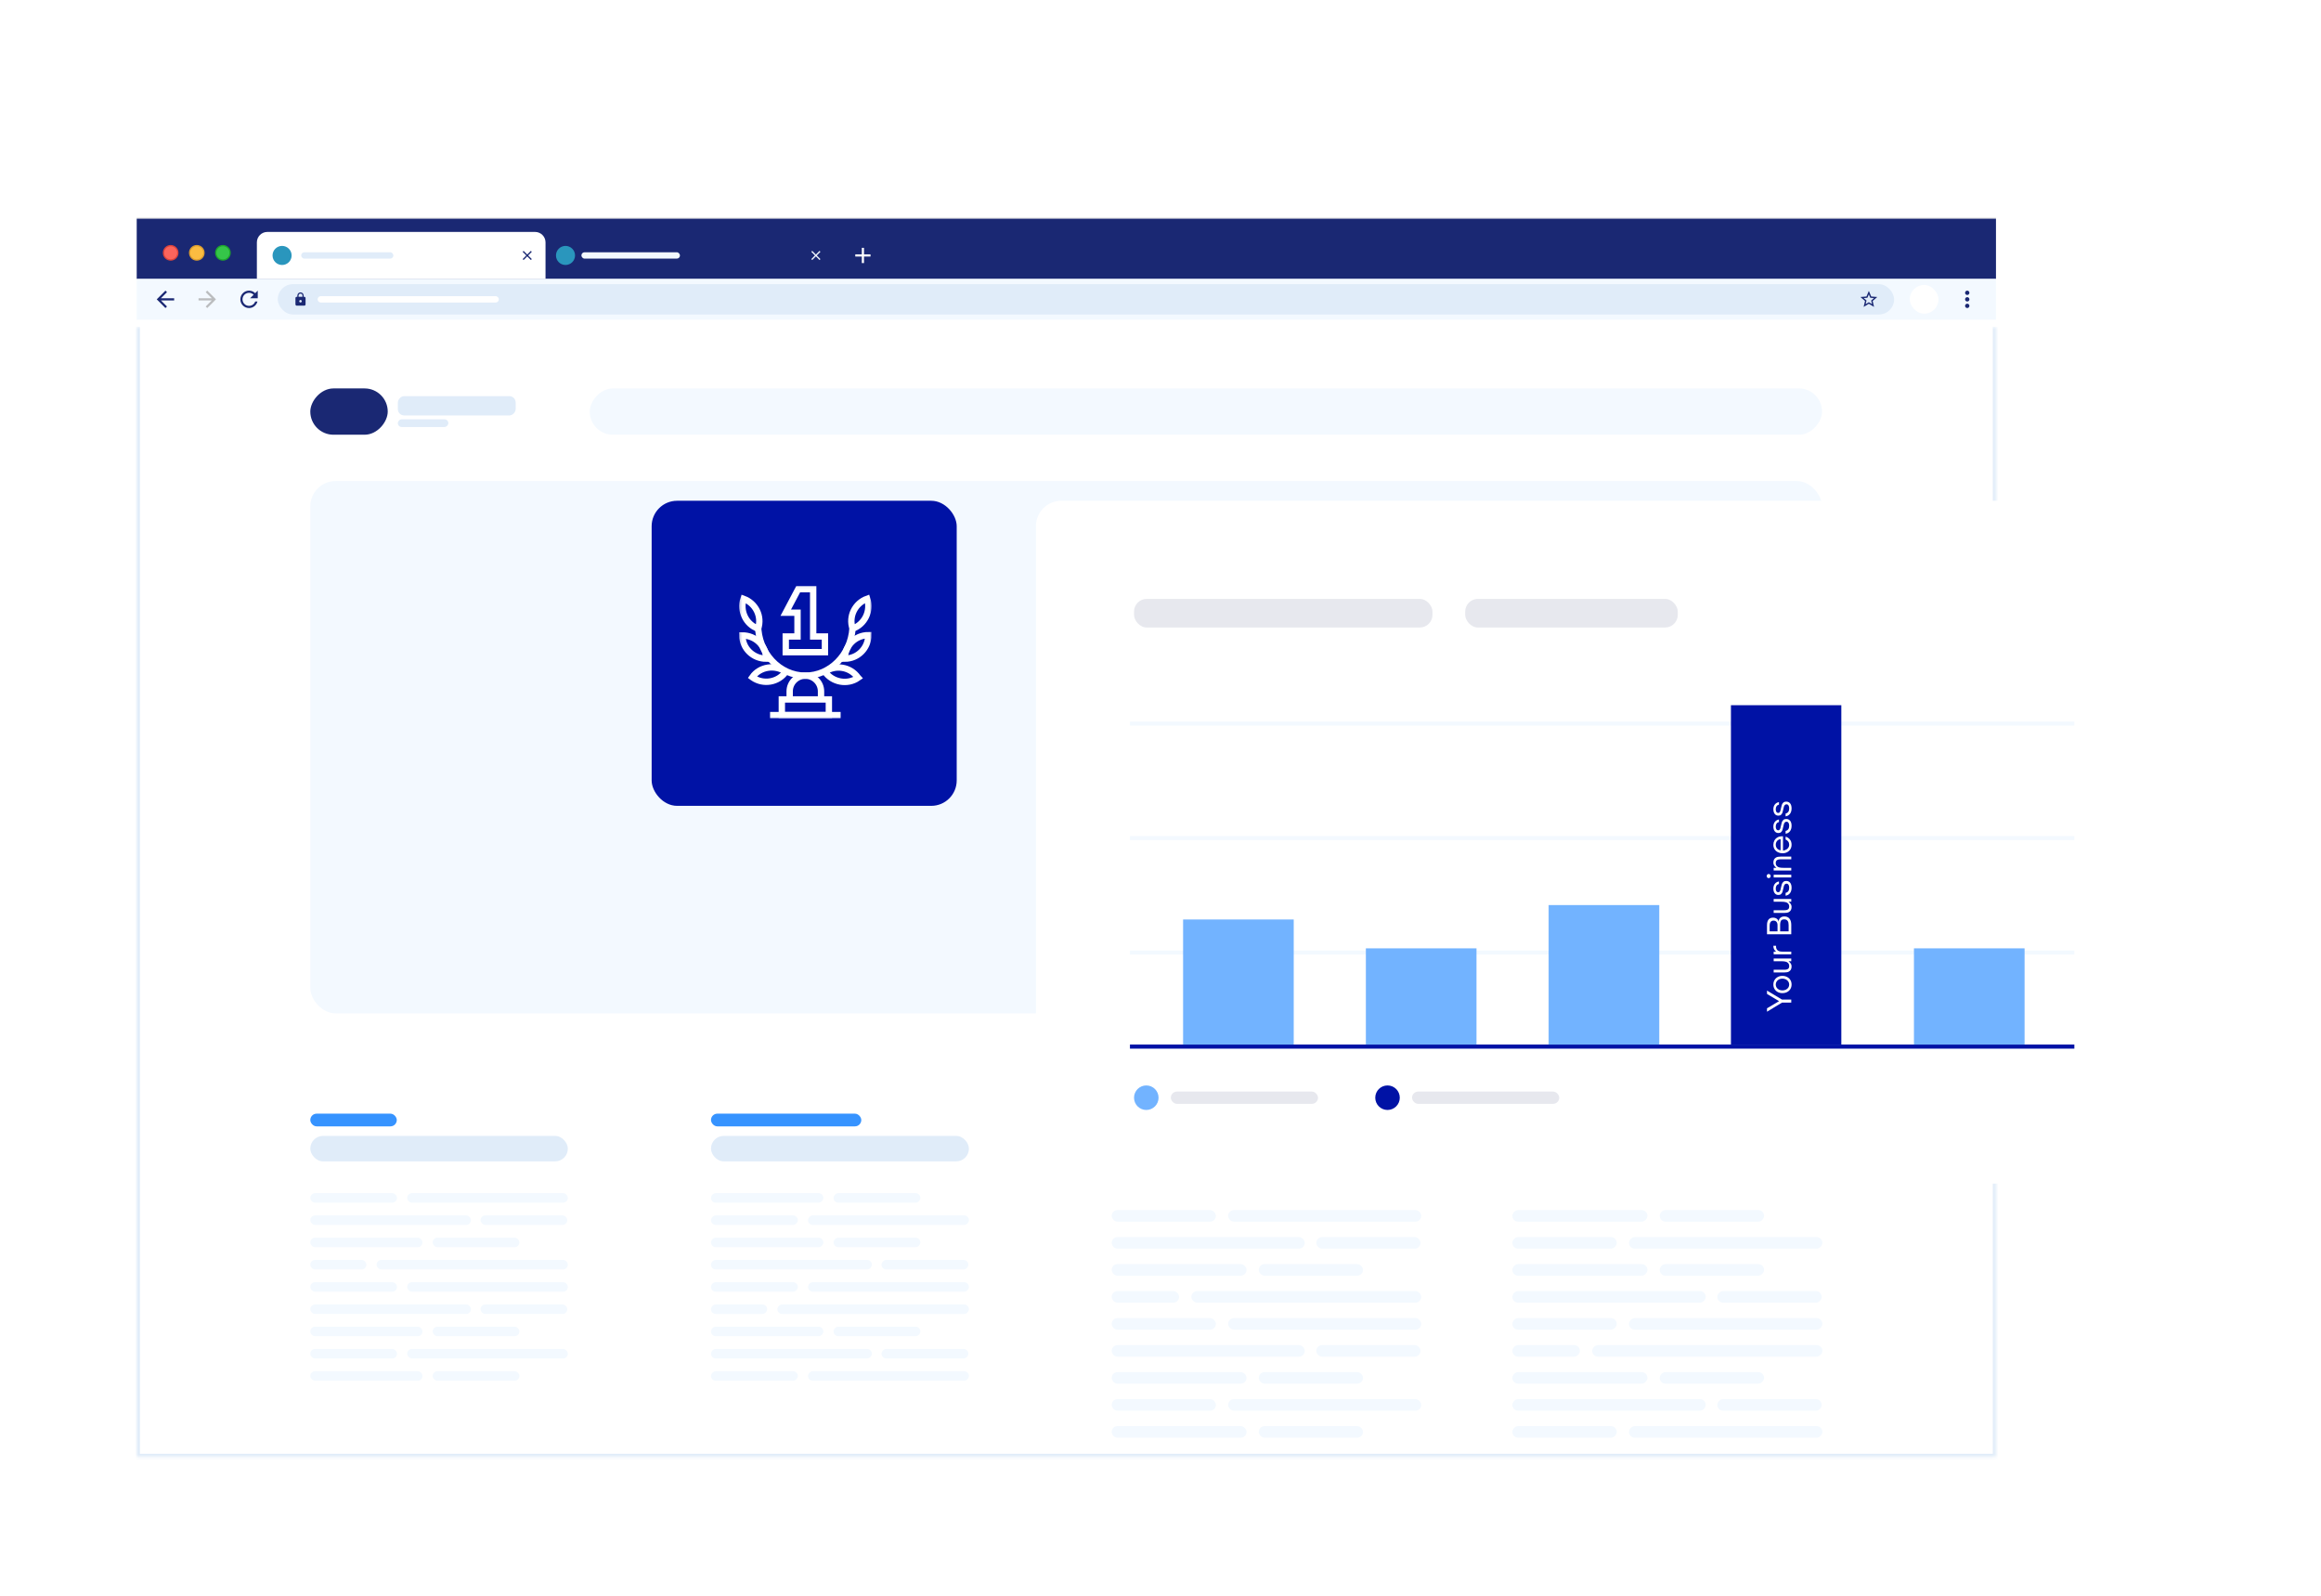
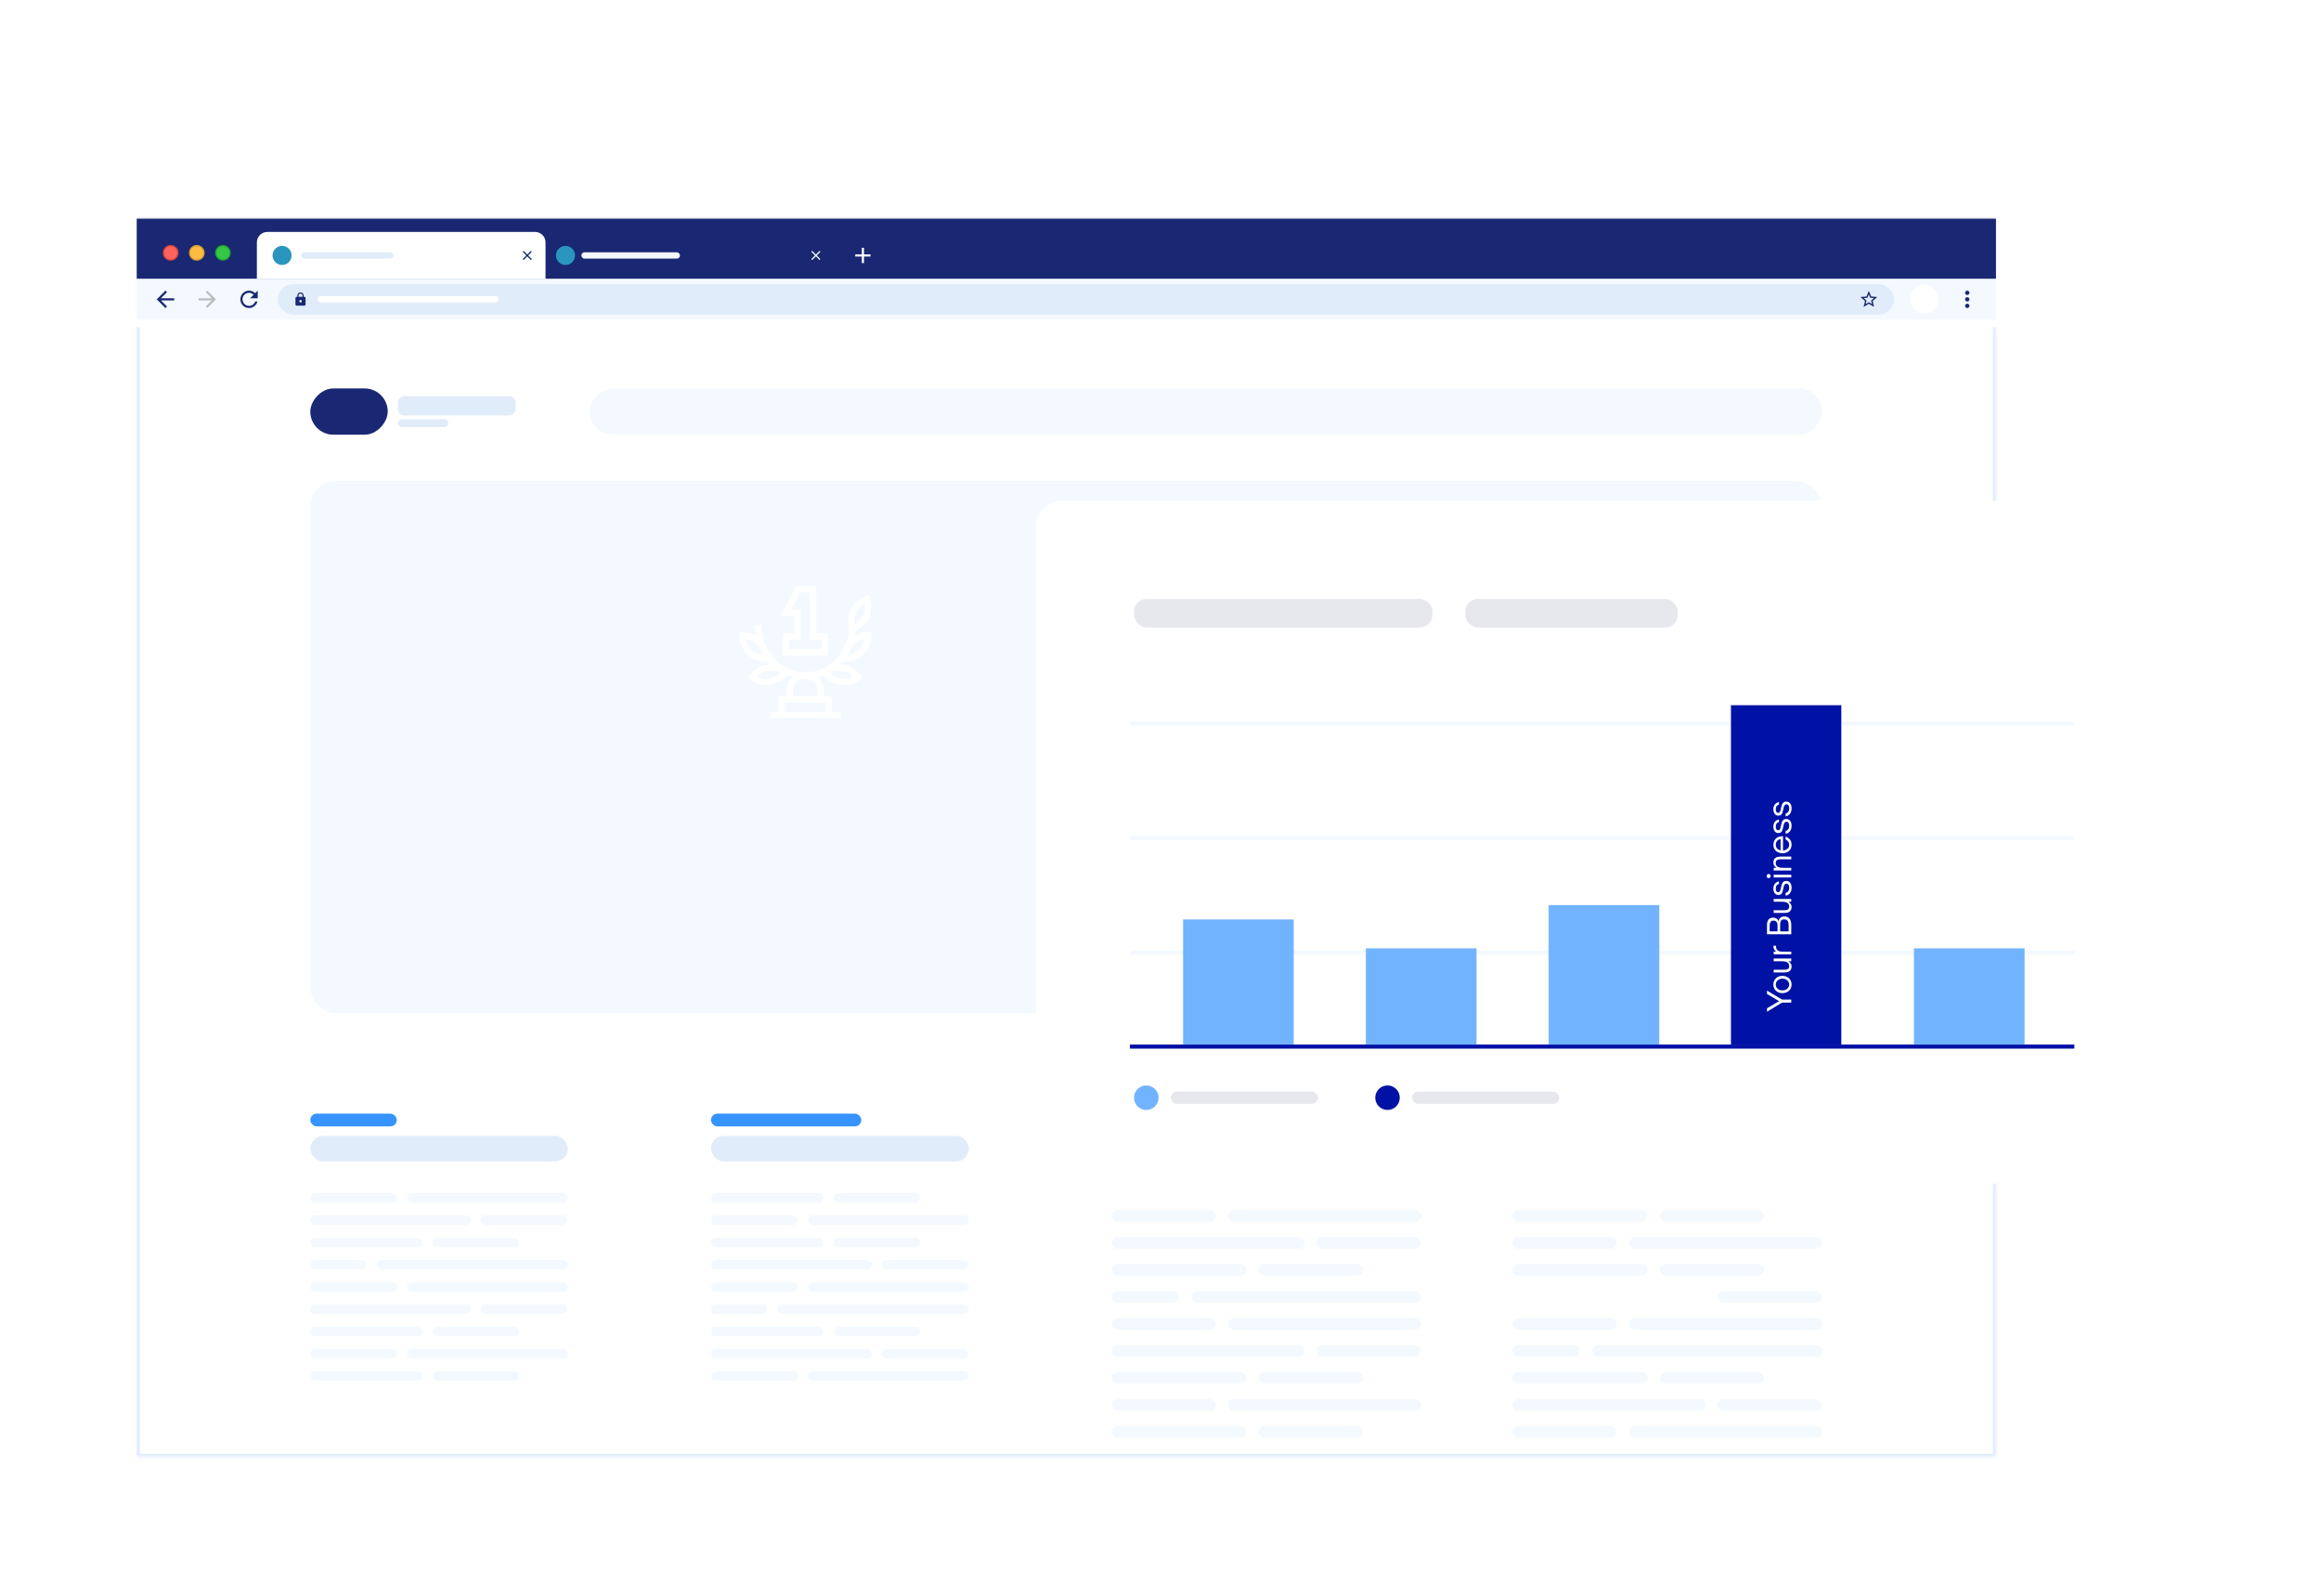
<svg xmlns="http://www.w3.org/2000/svg" width="730" height="502" viewBox="0 0 730 502" fill="none">
  <rect x="43" width="680" height="450" fill="white" />
  <g filter="url(#filter0_d_3553_8703)">
    <line x1="43" y1="36.575" x2="627.772" y2="36.575" stroke="black" stroke-opacity="0.1" stroke-width="0.411" />
    <rect width="584.772" height="18.952" transform="translate(43 36.78)" fill="#1A2873" />
    <circle cx="53.681" cy="47.517" r="2.259" fill="#FB645C" stroke="#DC433B" stroke-width="0.411" />
    <circle cx="61.896" cy="47.517" r="2.259" fill="#FBBC41" stroke="#DC9D2F" stroke-width="0.411" />
    <circle cx="70.112" cy="47.517" r="2.259" fill="#35C549" stroke="#1EA52B" stroke-width="0.411" />
    <path d="M80.793 44.231C80.793 42.416 82.264 40.944 84.079 40.944H168.291C170.106 40.944 171.577 42.416 171.577 44.231V55.733H80.793V44.231Z" fill="white" />
    <circle cx="88.723" cy="48.339" r="3" fill="#2A96BD" />
    <rect x="94.723" y="47.339" width="29" height="2" rx="1" fill="#E0ECF9" />
    <g clip-path="url(#clip0_3553_8703)">
      <path d="M167.263 47.191L166.974 46.901L165.825 48.05L164.677 46.901L164.388 47.191L165.536 48.339L164.388 49.487L164.677 49.777L165.825 48.629L166.974 49.777L167.263 49.487L166.115 48.339L167.263 47.191Z" fill="#1A2873" />
    </g>
    <circle cx="177.863" cy="48.339" r="3" fill="#2A96BD" />
    <rect x="182.863" y="47.339" width="31" height="2" rx="1" fill="#F3F9FF" />
    <g clip-path="url(#clip1_3553_8703)">
      <path d="M258.048 47.191L257.759 46.901L256.611 48.05L255.462 46.901L255.173 47.191L256.321 48.339L255.173 49.487L255.462 49.777L256.611 48.629L257.759 49.777L258.048 49.487L256.9 48.339L258.048 47.191Z" fill="#F3F9FF" />
    </g>
    <g clip-path="url(#clip2_3553_8703)">
      <path d="M273.796 48.681H271.743V50.735H271.058V48.681H269.004V47.996H271.058V45.942H271.743V47.996H273.796V48.681Z" fill="white" />
    </g>
    <rect width="584.772" height="12.82" transform="translate(43 55.731)" fill="#F3F9FF" />
    <g clip-path="url(#clip3_3553_8703)">
      <path d="M54.776 61.8H50.61L52.523 59.886L52.037 59.403L49.299 62.142L52.037 64.88L52.52 64.398L50.61 62.484H54.776V61.8Z" fill="#1A2873" />
    </g>
    <g clip-path="url(#clip4_3553_8703)">
      <path d="M65.183 59.403L64.7 59.886L66.61 61.8H62.444V62.484H66.61L64.7 64.398L65.183 64.88L67.921 62.142L65.183 59.403Z" fill="#BABCBE" />
    </g>
    <g clip-path="url(#clip5_3553_8703)">
      <path d="M80.262 60.208C79.766 59.711 79.085 59.403 78.328 59.403C76.815 59.403 75.593 60.629 75.593 62.142C75.593 63.655 76.815 64.88 78.328 64.88C79.605 64.88 80.669 64.008 80.974 62.827H80.262C79.981 63.624 79.221 64.196 78.328 64.196C77.195 64.196 76.274 63.275 76.274 62.142C76.274 61.009 77.195 60.088 78.328 60.088C78.896 60.088 79.403 60.324 79.773 60.697L78.67 61.8H81.067V59.403L80.262 60.208Z" fill="#1A2873" />
    </g>
    <rect x="87.365" y="57.375" width="508.365" height="9.534" rx="4.767" fill="#E0ECF9" />
    <g clip-path="url(#clip6_3553_8703)">
      <path d="M95.707 61.347H95.509V60.95C95.509 60.402 95.064 59.957 94.516 59.957C93.968 59.957 93.523 60.402 93.523 60.95V61.347H93.324C93.106 61.347 92.927 61.526 92.927 61.745V63.731C92.927 63.949 93.106 64.128 93.324 64.128H95.707C95.926 64.128 96.105 63.949 96.105 63.731V61.745C96.105 61.526 95.926 61.347 95.707 61.347ZM94.516 63.135C94.297 63.135 94.118 62.956 94.118 62.738C94.118 62.519 94.297 62.34 94.516 62.34C94.734 62.34 94.913 62.519 94.913 62.738C94.913 62.956 94.734 63.135 94.516 63.135ZM95.131 61.347H93.9V60.95C93.9 60.611 94.176 60.334 94.516 60.334C94.855 60.334 95.131 60.611 95.131 60.95V61.347Z" fill="#1A2873" />
    </g>
    <rect x="99.898" y="61.143" width="57" height="2" rx="1" fill="white" />
    <g clip-path="url(#clip7_3553_8703)">
      <path d="M590.434 61.411L588.53 61.247L587.786 59.494L587.042 61.25L585.138 61.411L586.584 62.664L586.149 64.526L587.786 63.538L589.423 64.526L588.991 62.664L590.434 61.411ZM587.786 63.043L586.79 63.644L587.055 62.511L586.176 61.748L587.336 61.647L587.786 60.58L588.239 61.65L589.399 61.75L588.519 62.513L588.784 63.647L587.786 63.043Z" fill="#1A2873" />
    </g>
    <rect x="600.659" y="57.623" width="9.037" height="9.037" rx="4.519" fill="white" />
    <g clip-path="url(#clip8_3553_8703)">
      <path d="M618.735 60.773C619.112 60.773 619.42 60.465 619.42 60.088C619.42 59.711 619.112 59.403 618.735 59.403C618.359 59.403 618.051 59.711 618.051 60.088C618.051 60.465 618.359 60.773 618.735 60.773ZM618.735 61.457C618.359 61.457 618.051 61.765 618.051 62.142C618.051 62.519 618.359 62.827 618.735 62.827C619.112 62.827 619.42 62.519 619.42 62.142C619.42 61.765 619.112 61.457 618.735 61.457ZM618.735 63.511C618.359 63.511 618.051 63.819 618.051 64.196C618.051 64.572 618.359 64.88 618.735 64.88C619.112 64.88 619.42 64.572 619.42 64.196C619.42 63.819 619.112 63.511 618.735 63.511Z" fill="#1A2873" />
    </g>
    <mask id="path-24-inside-1_3553_8703" fill="white">
      <path d="M43 70.75H627.772V426.223H43V70.75Z" />
    </mask>
    <path d="M43 70.75H627.772V426.223H43V70.75Z" fill="white" />
    <path d="M627.772 426.223V427.223H628.772V426.223H627.772ZM43 426.223H42V427.223H43V426.223ZM627.772 70.75H626.772V426.223H627.772H628.772V70.75H627.772ZM627.772 426.223V425.223H43V426.223V427.223H627.772V426.223ZM43 426.223H44V70.75H43H42V426.223H43Z" fill="#E0ECF9" mask="url(#path-24-inside-1_3553_8703)" />
    <rect x="97.595" y="318.248" width="27.2" height="4" rx="2" fill="#3693FF" />
    <rect x="97.595" y="325.248" width="81" height="8" rx="4" fill="#E0ECF9" />
    <rect x="97.595" y="343.248" width="27.267" height="3" rx="1.5" fill="#F3F9FF" />
    <rect x="128.069" y="343.248" width="50.525" height="3" rx="1.5" fill="#F3F9FF" />
    <rect x="97.595" y="371.248" width="27.267" height="3" rx="1.5" fill="#F3F9FF" />
    <rect x="128.069" y="371.248" width="50.525" height="3" rx="1.5" fill="#F3F9FF" />
    <rect x="97.595" y="392.248" width="27.267" height="3" rx="1.5" fill="#F3F9FF" />
    <rect x="128.069" y="392.248" width="50.525" height="3" rx="1.5" fill="#F3F9FF" />
    <rect x="151.146" y="350.248" width="27.267" height="3" rx="1.5" fill="#F3F9FF" />
    <rect x="97.595" y="350.248" width="50.525" height="3" rx="1.5" fill="#F3F9FF" />
    <rect x="151.146" y="378.248" width="27.267" height="3" rx="1.5" fill="#F3F9FF" />
    <rect x="97.595" y="378.248" width="50.525" height="3" rx="1.5" fill="#F3F9FF" />
    <rect x="118.446" y="364.248" width="60.148" height="3" rx="1.5" fill="#F3F9FF" />
    <rect x="97.595" y="364.248" width="17.644" height="3" rx="1.5" fill="#F3F9FF" />
    <rect x="136.09" y="357.248" width="27.267" height="3" rx="1.5" fill="#F3F9FF" />
    <rect x="97.595" y="357.248" width="35.287" height="3" rx="1.5" fill="#F3F9FF" />
    <rect x="136.09" y="385.248" width="27.267" height="3" rx="1.5" fill="#F3F9FF" />
    <rect x="97.595" y="385.248" width="35.287" height="3" rx="1.5" fill="#F3F9FF" />
    <rect x="136.09" y="399.248" width="27.267" height="3" rx="1.5" fill="#F3F9FF" />
    <rect x="97.595" y="399.248" width="35.287" height="3" rx="1.5" fill="#F3F9FF" />
    <rect x="223.619" y="318.248" width="47.272" height="4" rx="2" fill="#3693FF" />
    <rect x="223.619" y="325.248" width="81.124" height="8" rx="4" fill="#E0ECF9" />
    <rect width="27.309" height="3" rx="1.5" transform="matrix(1 0 0 -1 223.619 402.248)" fill="#F3F9FF" />
    <rect width="50.602" height="3" rx="1.5" transform="matrix(1 0 0 -1 254.142 402.248)" fill="#F3F9FF" />
    <rect width="27.309" height="3" rx="1.5" transform="matrix(1 0 0 -1 223.619 374.248)" fill="#F3F9FF" />
    <rect width="50.602" height="3" rx="1.5" transform="matrix(1 0 0 -1 254.142 374.248)" fill="#F3F9FF" />
    <rect width="27.309" height="3" rx="1.5" transform="matrix(1 0 0 -1 223.619 353.248)" fill="#F3F9FF" />
    <rect width="50.602" height="3" rx="1.5" transform="matrix(1 0 0 -1 254.142 353.248)" fill="#F3F9FF" />
    <rect width="27.309" height="3" rx="1.5" transform="matrix(1 0 0 -1 277.253 395.248)" fill="#F3F9FF" />
    <rect width="50.602" height="3" rx="1.5" transform="matrix(1 0 0 -1 223.619 395.248)" fill="#F3F9FF" />
    <rect width="27.309" height="3" rx="1.5" transform="matrix(1 0 0 -1 277.253 367.248)" fill="#F3F9FF" />
    <rect width="50.602" height="3" rx="1.5" transform="matrix(1 0 0 -1 223.619 367.248)" fill="#F3F9FF" />
    <rect width="60.24" height="3" rx="1.5" transform="matrix(1 0 0 -1 244.503 381.248)" fill="#F3F9FF" />
    <rect width="17.671" height="3" rx="1.5" transform="matrix(1 0 0 -1 223.619 381.248)" fill="#F3F9FF" />
    <rect width="27.309" height="3" rx="1.5" transform="matrix(1 0 0 -1 262.173 388.248)" fill="#F3F9FF" />
    <rect width="35.341" height="3" rx="1.5" transform="matrix(1 0 0 -1 223.619 388.248)" fill="#F3F9FF" />
    <rect width="27.309" height="3" rx="1.5" transform="matrix(1 0 0 -1 262.173 360.248)" fill="#F3F9FF" />
    <rect width="35.341" height="3" rx="1.5" transform="matrix(1 0 0 -1 223.619 360.248)" fill="#F3F9FF" />
    <rect width="27.309" height="3" rx="1.5" transform="matrix(1 0 0 -1 262.173 346.248)" fill="#F3F9FF" />
    <rect width="35.341" height="3" rx="1.5" transform="matrix(1 0 0 -1 223.619 346.248)" fill="#F3F9FF" />
    <rect x="349.644" y="318.247" width="40.386" height="4.853" rx="2.426" fill="#3693FF" />
    <rect x="393.875" y="318.247" width="16.347" height="4.853" rx="2.426" fill="#3693FF" />
    <rect x="349.644" y="326.74" width="97.359" height="9.706" rx="4.853" fill="#E0ECF9" />
    <rect x="349.643" y="348.577" width="32.774" height="3.64" rx="1.82" fill="#F3F9FF" />
    <rect x="386.272" y="348.577" width="60.729" height="3.64" rx="1.82" fill="#F3F9FF" />
    <rect x="349.643" y="382.547" width="32.774" height="3.64" rx="1.82" fill="#F3F9FF" />
    <rect x="386.272" y="382.547" width="60.729" height="3.64" rx="1.82" fill="#F3F9FF" />
    <rect x="349.643" y="408.024" width="32.774" height="3.64" rx="1.82" fill="#F3F9FF" />
    <rect x="386.272" y="408.024" width="60.729" height="3.64" rx="1.82" fill="#F3F9FF" />
    <rect x="414.009" y="357.069" width="32.774" height="3.64" rx="1.82" fill="#F3F9FF" />
    <rect x="349.643" y="357.069" width="60.729" height="3.64" rx="1.82" fill="#F3F9FF" />
    <rect x="414.009" y="391.04" width="32.774" height="3.64" rx="1.82" fill="#F3F9FF" />
    <rect x="349.643" y="391.04" width="60.729" height="3.64" rx="1.82" fill="#F3F9FF" />
    <rect x="374.706" y="374.056" width="72.296" height="3.64" rx="1.82" fill="#F3F9FF" />
    <rect x="349.644" y="374.056" width="21.207" height="3.64" rx="1.82" fill="#F3F9FF" />
    <rect x="395.913" y="365.562" width="32.774" height="3.64" rx="1.82" fill="#F3F9FF" />
    <rect x="349.644" y="365.562" width="42.414" height="3.64" rx="1.82" fill="#F3F9FF" />
    <rect x="395.913" y="399.533" width="32.774" height="3.64" rx="1.82" fill="#F3F9FF" />
    <rect x="349.644" y="399.533" width="42.414" height="3.64" rx="1.82" fill="#F3F9FF" />
    <rect x="395.912" y="416.519" width="32.774" height="3.64" rx="1.82" fill="#F3F9FF" />
    <rect x="349.643" y="416.519" width="42.414" height="3.64" rx="1.82" fill="#F3F9FF" />
    <rect x="475.668" y="318.247" width="32.744" height="4.853" rx="2.426" fill="#3693FF" />
    <rect x="475.668" y="326.74" width="97.509" height="9.706" rx="4.853" fill="#E0ECF9" />
    <rect width="32.825" height="3.64" rx="1.82" transform="matrix(1 0 0 -1 475.667 420.157)" fill="#F3F9FF" />
    <rect width="60.822" height="3.64" rx="1.82" transform="matrix(1 0 0 -1 512.353 420.157)" fill="#F3F9FF" />
    <rect width="32.825" height="3.64" rx="1.82" transform="matrix(1 0 0 -1 475.667 386.187)" fill="#F3F9FF" />
    <rect width="60.822" height="3.64" rx="1.82" transform="matrix(1 0 0 -1 512.353 386.187)" fill="#F3F9FF" />
    <rect width="32.825" height="3.64" rx="1.82" transform="matrix(1 0 0 -1 475.667 360.709)" fill="#F3F9FF" />
    <rect width="60.822" height="3.64" rx="1.82" transform="matrix(1 0 0 -1 512.353 360.709)" fill="#F3F9FF" />
    <rect width="32.825" height="3.64" rx="1.82" transform="matrix(1 0 0 -1 540.133 411.665)" fill="#F3F9FF" />
    <rect width="60.822" height="3.64" rx="1.82" transform="matrix(1 0 0 -1 475.667 411.665)" fill="#F3F9FF" />
    <rect width="32.825" height="3.64" rx="1.82" transform="matrix(1 0 0 -1 540.133 377.693)" fill="#F3F9FF" />
-     <rect width="60.822" height="3.64" rx="1.82" transform="matrix(1 0 0 -1 475.667 377.693)" fill="#F3F9FF" />
    <rect width="72.408" height="3.64" rx="1.82" transform="matrix(1 0 0 -1 500.769 394.68)" fill="#F3F9FF" />
    <rect width="21.24" height="3.64" rx="1.82" transform="matrix(1 0 0 -1 475.667 394.68)" fill="#F3F9FF" />
    <rect width="32.825" height="3.64" rx="1.82" transform="matrix(1 0 0 -1 522.008 403.172)" fill="#F3F9FF" />
    <rect width="42.479" height="3.64" rx="1.82" transform="matrix(1 0 0 -1 475.667 403.172)" fill="#F3F9FF" />
    <rect width="32.825" height="3.64" rx="1.82" transform="matrix(1 0 0 -1 522.008 369.203)" fill="#F3F9FF" />
    <rect width="42.479" height="3.64" rx="1.82" transform="matrix(1 0 0 -1 475.667 369.203)" fill="#F3F9FF" />
    <rect width="32.825" height="3.64" rx="1.82" transform="matrix(1 0 0 -1 522.009 352.218)" fill="#F3F9FF" />
    <rect width="42.479" height="3.64" rx="1.82" transform="matrix(1 0 0 -1 475.667 352.218)" fill="#F3F9FF" />
    <rect x="97.595" y="119.281" width="475.471" height="167.424" rx="8" fill="#F3F9FF" />
    <rect width="387.578" height="14.559" rx="7.279" transform="matrix(1 0 0 -1 185.488 104.722)" fill="#F3F9FF" />
    <rect width="24.356" height="14.559" rx="7.279" transform="matrix(1 0 0 -1 97.595 104.722)" fill="#1A2873" />
    <rect width="37.063" height="6.066" rx="2" transform="matrix(1 0 0 -1 125.128 98.657)" fill="#E0ECF9" />
    <rect width="15.884" height="2.426" rx="1.213" transform="matrix(1 0 0 -1 125.128 102.295)" fill="#E0ECF9" />
  </g>
  <g filter="url(#filter1_d_3553_8703)">
    <rect x="325.814" y="157.494" width="356.185" height="214.74" rx="8" fill="white" />
  </g>
  <rect x="355.391" y="300.227" width="1.286" height="297.035" transform="rotate(-90 355.391 300.227)" fill="#F3F9FF" />
  <rect x="355.391" y="264.22" width="1.286" height="297.035" transform="rotate(-90 355.391 264.22)" fill="#F3F9FF" />
  <rect x="355.391" y="228.217" width="1.286" height="297.035" transform="rotate(-90 355.391 228.217)" fill="#F3F9FF" />
  <rect x="355.391" y="329.801" width="1.286" height="297.035" transform="rotate(-90 355.391 329.801)" fill="#0012A5" />
  <rect x="372.106" y="289.182" width="34.794" height="39.332" fill="#72B3FF" />
  <rect x="429.593" y="298.26" width="34.794" height="30.256" fill="#72B3FF" />
  <rect x="487.078" y="284.646" width="34.794" height="43.871" fill="#72B3FF" />
  <rect x="601.975" y="298.26" width="34.794" height="30.256" fill="#72B3FF" />
  <rect x="544.414" y="221.789" width="34.718" height="106.727" fill="#0012A5" />
  <path d="M563.386 314.368L563.386 315.328L560.466 315.328L555.756 318.188L555.756 317.118L559.556 314.868L555.756 312.588L555.756 311.538L560.466 314.368L563.386 314.368ZM563.486 309.64C563.486 310.16 563.362 310.626 563.116 311.04C562.869 311.446 562.526 311.766 562.086 312C561.646 312.226 561.149 312.34 560.596 312.34C560.056 312.34 559.569 312.226 559.136 312C558.702 311.766 558.366 311.446 558.126 311.04C557.879 310.626 557.756 310.16 557.756 309.64C557.756 309.12 557.879 308.653 558.126 308.24C558.366 307.826 558.702 307.503 559.136 307.27C559.569 307.036 560.056 306.92 560.596 306.92C561.149 306.92 561.646 307.036 562.086 307.27C562.519 307.496 562.862 307.816 563.116 308.23C563.362 308.643 563.486 309.113 563.486 309.64ZM562.736 309.64C562.736 309.293 562.642 308.98 562.456 308.7C562.269 308.413 562.016 308.19 561.696 308.03C561.369 307.863 561.002 307.78 560.596 307.78C560.209 307.78 559.856 307.86 559.536 308.02C559.216 308.18 558.966 308.403 558.786 308.69C558.599 308.97 558.506 309.286 558.506 309.64C558.506 309.986 558.596 310.303 558.776 310.59C558.956 310.87 559.206 311.09 559.526 311.25C559.846 311.41 560.202 311.49 560.596 311.49C561.002 311.49 561.369 311.41 561.696 311.25C562.022 311.09 562.279 310.87 562.466 310.59C562.646 310.303 562.736 309.986 562.736 309.64ZM563.486 303.953C563.486 304.726 563.196 305.27 562.616 305.583C562.289 305.756 561.812 305.843 561.186 305.843L557.856 305.843L557.856 304.993L561.186 304.993C561.772 304.993 562.186 304.886 562.426 304.673C562.632 304.486 562.736 304.203 562.736 303.823C562.736 303.403 562.599 303.066 562.326 302.813C562.139 302.633 561.882 302.506 561.556 302.433C561.229 302.353 560.782 302.313 560.216 302.313L557.856 302.313L557.856 301.463L563.386 301.463L563.386 302.313L562.526 302.313C562.866 302.58 563.112 302.843 563.266 303.103C563.412 303.356 563.486 303.64 563.486 303.953ZM563.386 300.142L557.856 300.142L557.856 299.292L558.616 299.292C558.309 299.038 558.089 298.768 557.956 298.482C557.822 298.195 557.756 297.862 557.756 297.482L557.756 297.442L558.606 297.442L558.606 297.732C558.606 298.178 558.739 298.535 559.006 298.802C559.319 299.128 559.809 299.292 560.476 299.292L563.386 299.292L563.386 300.142ZM563.386 293.826L555.756 293.826L555.756 290.956C555.756 290.123 555.942 289.51 556.316 289.116C556.636 288.776 557.086 288.606 557.666 288.606C558.132 288.606 558.526 288.723 558.846 288.956C559.166 289.19 559.346 289.506 559.386 289.906C559.426 289.373 559.609 288.96 559.936 288.666C560.262 288.373 560.696 288.226 561.236 288.226C561.849 288.226 562.342 288.413 562.716 288.786C562.956 289.04 563.129 289.35 563.236 289.716C563.336 290.083 563.386 290.456 563.386 290.836L563.386 293.826ZM559.066 290.956C559.066 290.51 558.956 290.163 558.736 289.916C558.516 289.663 558.209 289.536 557.816 289.536C557.456 289.536 557.176 289.643 556.976 289.856C556.716 290.123 556.586 290.556 556.586 291.156L556.586 292.906L559.066 292.906L559.066 290.956ZM562.556 290.936C562.556 290.67 562.532 290.413 562.486 290.166C562.439 289.92 562.329 289.703 562.156 289.516C561.929 289.27 561.602 289.146 561.176 289.146C560.622 289.146 560.269 289.31 560.116 289.636C559.962 289.963 559.886 290.33 559.886 290.736L559.886 292.906L562.556 292.906L562.556 290.936ZM563.486 285.232C563.486 286.005 563.196 286.549 562.616 286.862C562.289 287.035 561.812 287.122 561.186 287.122L557.856 287.122L557.856 286.272L561.186 286.272C561.772 286.272 562.186 286.165 562.426 285.952C562.632 285.765 562.736 285.482 562.736 285.102C562.736 284.682 562.599 284.345 562.326 284.092C562.139 283.912 561.882 283.785 561.556 283.712C561.229 283.632 560.782 283.592 560.216 283.592L557.856 283.592L557.856 282.742L563.386 282.742L563.386 283.592L562.526 283.592C562.866 283.859 563.112 284.122 563.266 284.382C563.412 284.635 563.486 284.919 563.486 285.232ZM563.486 279.191C563.486 279.891 563.319 280.461 562.986 280.901C562.652 281.341 562.192 281.607 561.606 281.701L561.606 280.811C561.959 280.737 562.236 280.567 562.436 280.301C562.636 280.027 562.736 279.654 562.736 279.181C562.736 278.794 562.662 278.487 562.516 278.261C562.369 278.027 562.159 277.911 561.886 277.911C561.672 277.911 561.502 277.981 561.376 278.121C561.242 278.254 561.142 278.427 561.076 278.641C561.009 278.847 560.942 279.124 560.876 279.471C560.789 279.904 560.702 280.254 560.616 280.521C560.522 280.781 560.376 281.004 560.176 281.191C559.976 281.377 559.699 281.471 559.346 281.471C558.846 281.471 558.456 281.284 558.176 280.911C557.896 280.531 557.756 280.047 557.756 279.461C557.756 278.861 557.912 278.361 558.226 277.961C558.539 277.561 558.969 277.314 559.516 277.221L559.516 278.011C559.176 278.091 558.922 278.257 558.756 278.511C558.589 278.764 558.506 279.081 558.506 279.461C558.506 279.827 558.576 280.114 558.716 280.321C558.849 280.521 559.036 280.621 559.276 280.621C559.462 280.621 559.609 280.557 559.716 280.431C559.822 280.304 559.906 280.147 559.966 279.961C560.019 279.774 560.079 279.511 560.146 279.171C560.232 278.724 560.326 278.361 560.426 278.081C560.519 277.801 560.676 277.561 560.896 277.361C561.109 277.161 561.409 277.061 561.796 277.061C562.316 277.061 562.729 277.247 563.036 277.621C563.336 277.994 563.486 278.517 563.486 279.191ZM563.386 275.104L563.386 275.954L557.856 275.954L557.856 275.104L563.386 275.104ZM556.906 275.524C556.906 275.704 556.846 275.858 556.726 275.984C556.599 276.111 556.449 276.174 556.276 276.174C556.102 276.174 555.956 276.111 555.836 275.984C555.716 275.858 555.656 275.704 555.656 275.524C555.656 275.344 555.716 275.191 555.836 275.064C555.956 274.938 556.102 274.874 556.276 274.874C556.449 274.874 556.599 274.938 556.726 275.064C556.846 275.191 556.906 275.344 556.906 275.524ZM563.386 273.789L557.856 273.789L557.856 272.939L558.716 272.939C558.362 272.665 558.116 272.402 557.976 272.149C557.829 271.889 557.756 271.605 557.756 271.299C557.756 270.519 558.046 269.975 558.626 269.669C558.846 269.555 559.072 269.485 559.306 269.459C559.532 269.425 559.782 269.409 560.056 269.409L563.386 269.409L563.386 270.259L560.056 270.259C559.469 270.259 559.056 270.365 558.816 270.579C558.609 270.765 558.506 271.049 558.506 271.429C558.506 271.849 558.642 272.185 558.916 272.439C559.102 272.619 559.359 272.749 559.686 272.829C560.012 272.902 560.459 272.939 561.026 272.939L563.386 272.939L563.386 273.789ZM563.486 265.667C563.486 266.187 563.362 266.654 563.116 267.067C562.869 267.474 562.529 267.79 562.096 268.017C561.662 268.244 561.176 268.357 560.636 268.357C560.122 268.357 559.649 268.25 559.216 268.037C558.776 267.824 558.422 267.517 558.156 267.117C557.889 266.71 557.756 266.234 557.756 265.687C557.756 265.214 557.862 264.774 558.076 264.367C558.289 263.96 558.602 263.634 559.016 263.387C559.422 263.14 559.912 263.017 560.486 263.017L560.786 263.017L560.786 267.517C560.979 267.504 561.162 267.467 561.336 267.407C561.762 267.267 562.102 267.044 562.356 266.737C562.609 266.424 562.736 266.07 562.736 265.677C562.736 265.277 562.629 264.934 562.416 264.647C562.202 264.36 561.932 264.154 561.606 264.027L561.606 263.117C562.166 263.297 562.619 263.604 562.966 264.037C563.312 264.47 563.486 265.014 563.486 265.667ZM560.036 263.927C559.836 263.94 559.656 263.98 559.496 264.047C559.182 264.187 558.939 264.404 558.766 264.697C558.592 264.984 558.506 265.307 558.506 265.667C558.506 266.034 558.592 266.357 558.766 266.637C558.939 266.91 559.182 267.124 559.496 267.277C559.642 267.344 559.822 267.397 560.036 267.437L560.036 263.927ZM563.486 259.708C563.486 260.408 563.319 260.978 562.986 261.418C562.652 261.858 562.192 262.125 561.606 262.218L561.606 261.328C561.959 261.255 562.236 261.085 562.436 260.818C562.636 260.545 562.736 260.171 562.736 259.698C562.736 259.311 562.662 259.005 562.516 258.778C562.369 258.545 562.159 258.428 561.886 258.428C561.672 258.428 561.502 258.498 561.376 258.638C561.242 258.771 561.142 258.945 561.076 259.158C561.009 259.365 560.942 259.641 560.876 259.988C560.789 260.421 560.702 260.771 560.616 261.038C560.522 261.298 560.376 261.521 560.176 261.708C559.976 261.895 559.699 261.988 559.346 261.988C558.846 261.988 558.456 261.801 558.176 261.428C557.896 261.048 557.756 260.565 557.756 259.978C557.756 259.378 557.912 258.878 558.226 258.478C558.539 258.078 558.969 257.831 559.516 257.738L559.516 258.528C559.176 258.608 558.922 258.775 558.756 259.028C558.589 259.281 558.506 259.598 558.506 259.978C558.506 260.345 558.576 260.631 558.716 260.838C558.849 261.038 559.036 261.138 559.276 261.138C559.462 261.138 559.609 261.075 559.716 260.948C559.822 260.821 559.906 260.665 559.966 260.478C560.019 260.291 560.079 260.028 560.146 259.688C560.232 259.241 560.326 258.878 560.426 258.598C560.519 258.318 560.676 258.078 560.896 257.878C561.109 257.678 561.409 257.578 561.796 257.578C562.316 257.578 562.729 257.765 563.036 258.138C563.336 258.511 563.486 259.035 563.486 259.708ZM563.486 254.241C563.486 254.941 563.319 255.511 562.986 255.951C562.652 256.391 562.192 256.658 561.606 256.751L561.606 255.861C561.959 255.788 562.236 255.618 562.436 255.351C562.636 255.078 562.736 254.705 562.736 254.231C562.736 253.845 562.662 253.538 562.516 253.311C562.369 253.078 562.159 252.961 561.886 252.961C561.672 252.961 561.502 253.031 561.376 253.171C561.242 253.305 561.142 253.478 561.076 253.691C561.009 253.898 560.942 254.175 560.876 254.521C560.789 254.955 560.702 255.305 560.616 255.571C560.522 255.831 560.376 256.055 560.176 256.241C559.976 256.428 559.699 256.521 559.346 256.521C558.846 256.521 558.456 256.335 558.176 255.961C557.896 255.581 557.756 255.098 557.756 254.511C557.756 253.911 557.912 253.411 558.226 253.011C558.539 252.611 558.969 252.365 559.516 252.271L559.516 253.061C559.176 253.141 558.922 253.308 558.756 253.561C558.589 253.815 558.506 254.131 558.506 254.511C558.506 254.878 558.576 255.165 558.716 255.371C558.849 255.571 559.036 255.671 559.276 255.671C559.462 255.671 559.609 255.608 559.716 255.481C559.822 255.355 559.906 255.198 559.966 255.011C560.019 254.825 560.079 254.561 560.146 254.221C560.232 253.775 560.326 253.411 560.426 253.131C560.519 252.851 560.676 252.611 560.896 252.411C561.109 252.211 561.409 252.111 561.796 252.111C562.316 252.111 562.729 252.298 563.036 252.671C563.336 253.045 563.486 253.568 563.486 254.241Z" fill="white" />
  <circle cx="360.533" cy="345.232" r="3.858" fill="#72B3FF" />
  <rect x="368.249" y="343.303" width="46.291" height="3.858" rx="1.929" fill="#E7E8EE" />
  <circle cx="436.4" cy="345.232" r="3.858" fill="#0012A5" />
  <rect x="444.114" y="343.303" width="46.291" height="3.858" rx="1.929" fill="#E7E8EE" />
  <rect x="356.676" y="188.354" width="93.868" height="9.001" rx="4" fill="#E7E8EE" />
  <rect x="460.831" y="188.354" width="66.865" height="9.001" rx="4" fill="#E7E8EE" />
-   <rect x="204.955" y="157.494" width="95.947" height="95.947" rx="8" fill="#0012A5" />
  <mask id="mask0_3553_8703" style="mask-type:luminance" maskUnits="userSpaceOnUse" x="232" y="184" width="43" height="43">
    <path d="M232.263 184.072H274.332V226.141H232.263V184.072Z" fill="white" />
  </mask>
  <g mask="url(#mask0_3553_8703)">
    <path d="M255.762 200.177H259.46V205.106H247.135V200.177H250.832C250.832 198.564 250.832 193.98 250.832 192.699H247.135L251.044 185.305H255.762V200.177Z" stroke="white" stroke-width="2" stroke-miterlimit="10" />
    <path d="M268.134 197.605C267.6 205.929 261.116 212.501 253.298 212.501C245.13 212.501 238.426 205.327 238.426 196.479" stroke="white" stroke-width="2" stroke-miterlimit="10" />
    <path d="M272.746 188.311C268.931 189.681 266.83 193.873 268.169 197.708C271.98 196.377 274.002 192.133 272.746 188.311Z" stroke="white" stroke-width="2" stroke-miterlimit="10" />
    <path d="M265.705 207.157C265.705 203.073 269.016 199.762 273.1 199.762C273.1 203.846 269.789 207.157 265.705 207.157Z" stroke="white" stroke-width="2" stroke-miterlimit="10" />
    <path d="M259.46 211.266C262.808 208.928 267.501 209.746 269.839 213.095L269.895 213.156C266.547 215.494 261.798 214.614 259.46 211.266Z" stroke="white" stroke-width="2" stroke-miterlimit="10" />
-     <path d="M233.865 188.323C232.619 192.142 234.618 196.38 238.425 197.709C239.761 193.884 237.664 189.703 233.865 188.323Z" stroke="white" stroke-width="2" stroke-miterlimit="10" />
    <path d="M240.972 207.157C240.972 203.073 237.579 199.844 233.495 199.844C233.495 203.929 236.888 207.157 240.972 207.157Z" stroke="white" stroke-width="2" stroke-miterlimit="10" />
    <path d="M247.135 211.264C243.787 208.926 238.957 209.642 236.618 212.99L236.756 213.093C240.105 215.431 244.797 214.613 247.135 211.264Z" stroke="white" stroke-width="2" stroke-miterlimit="10" />
    <path d="M248.367 219.978V217.43C248.367 214.708 250.574 212.5 253.297 212.5C256.02 212.5 258.227 214.708 258.227 217.43V219.978" stroke="white" stroke-width="2" stroke-miterlimit="10" />
    <path d="M260.692 224.906H245.902V219.976H260.692V224.906Z" stroke="white" stroke-width="2" stroke-miterlimit="10" />
    <path d="M242.205 224.906H264.39" stroke="white" stroke-width="2" stroke-miterlimit="10" />
  </g>
  <defs>
    <filter id="filter0_d_3553_8703" x="0" y="25.369" width="670.771" height="475.854" filterUnits="userSpaceOnUse" color-interpolation-filters="sRGB">
      <feFlood flood-opacity="0" result="BackgroundImageFix" />
      <feColorMatrix in="SourceAlpha" type="matrix" values="0 0 0 0 0 0 0 0 0 0 0 0 0 0 0 0 0 0 127 0" result="hardAlpha" />
      <feOffset dy="32" />
      <feGaussianBlur stdDeviation="21.5" />
      <feComposite in2="hardAlpha" operator="out" />
      <feColorMatrix type="matrix" values="0 0 0 0 0.063 0 0 0 0 0.09 0 0 0 0 0.255 0 0 0 0.05 0" />
      <feBlend mode="normal" in2="BackgroundImageFix" result="effect1_dropShadow_3553_8703" />
      <feBlend mode="normal" in="SourceGraphic" in2="effect1_dropShadow_3553_8703" result="shape" />
    </filter>
    <filter id="filter1_d_3553_8703" x="277.814" y="109.494" width="452.185" height="310.739" filterUnits="userSpaceOnUse" color-interpolation-filters="sRGB">
      <feFlood flood-opacity="0" result="BackgroundImageFix" />
      <feColorMatrix in="SourceAlpha" type="matrix" values="0 0 0 0 0 0 0 0 0 0 0 0 0 0 0 0 0 0 127 0" result="hardAlpha" />
      <feOffset />
      <feGaussianBlur stdDeviation="24" />
      <feColorMatrix type="matrix" values="0 0 0 0 0.063 0 0 0 0 0.09 0 0 0 0 0.255 0 0 0 0.16 0" />
      <feBlend mode="normal" in2="BackgroundImageFix" result="effect1_dropShadow_3553_8703" />
      <feBlend mode="normal" in="SourceGraphic" in2="effect1_dropShadow_3553_8703" result="shape" />
    </filter>
    <clipPath id="clip0_3553_8703">
      <rect width="4.929" height="4.929" fill="white" transform="translate(163.361 45.874)" />
    </clipPath>
    <clipPath id="clip1_3553_8703">
      <rect width="4.929" height="4.929" fill="white" transform="translate(254.146 45.874)" />
    </clipPath>
    <clipPath id="clip2_3553_8703">
      <rect width="8.216" height="8.216" fill="white" transform="translate(267.292 44.23)" />
    </clipPath>
    <clipPath id="clip3_3553_8703">
      <rect width="8.216" height="8.216" fill="white" transform="translate(47.93 58.033)" />
    </clipPath>
    <clipPath id="clip4_3553_8703">
      <rect width="8.216" height="8.216" fill="white" transform="translate(61.075 58.033)" />
    </clipPath>
    <clipPath id="clip5_3553_8703">
      <rect width="8.216" height="8.216" fill="white" transform="translate(74.22 58.033)" />
    </clipPath>
    <clipPath id="clip6_3553_8703">
      <rect width="4.767" height="4.767" fill="white" transform="translate(92.132 59.759)" />
    </clipPath>
    <clipPath id="clip7_3553_8703">
      <rect width="6.356" height="6.356" fill="white" transform="translate(584.607 58.964)" />
    </clipPath>
    <clipPath id="clip8_3553_8703">
      <rect width="8.216" height="8.216" fill="white" transform="translate(614.627 58.033)" />
    </clipPath>
  </defs>
</svg>